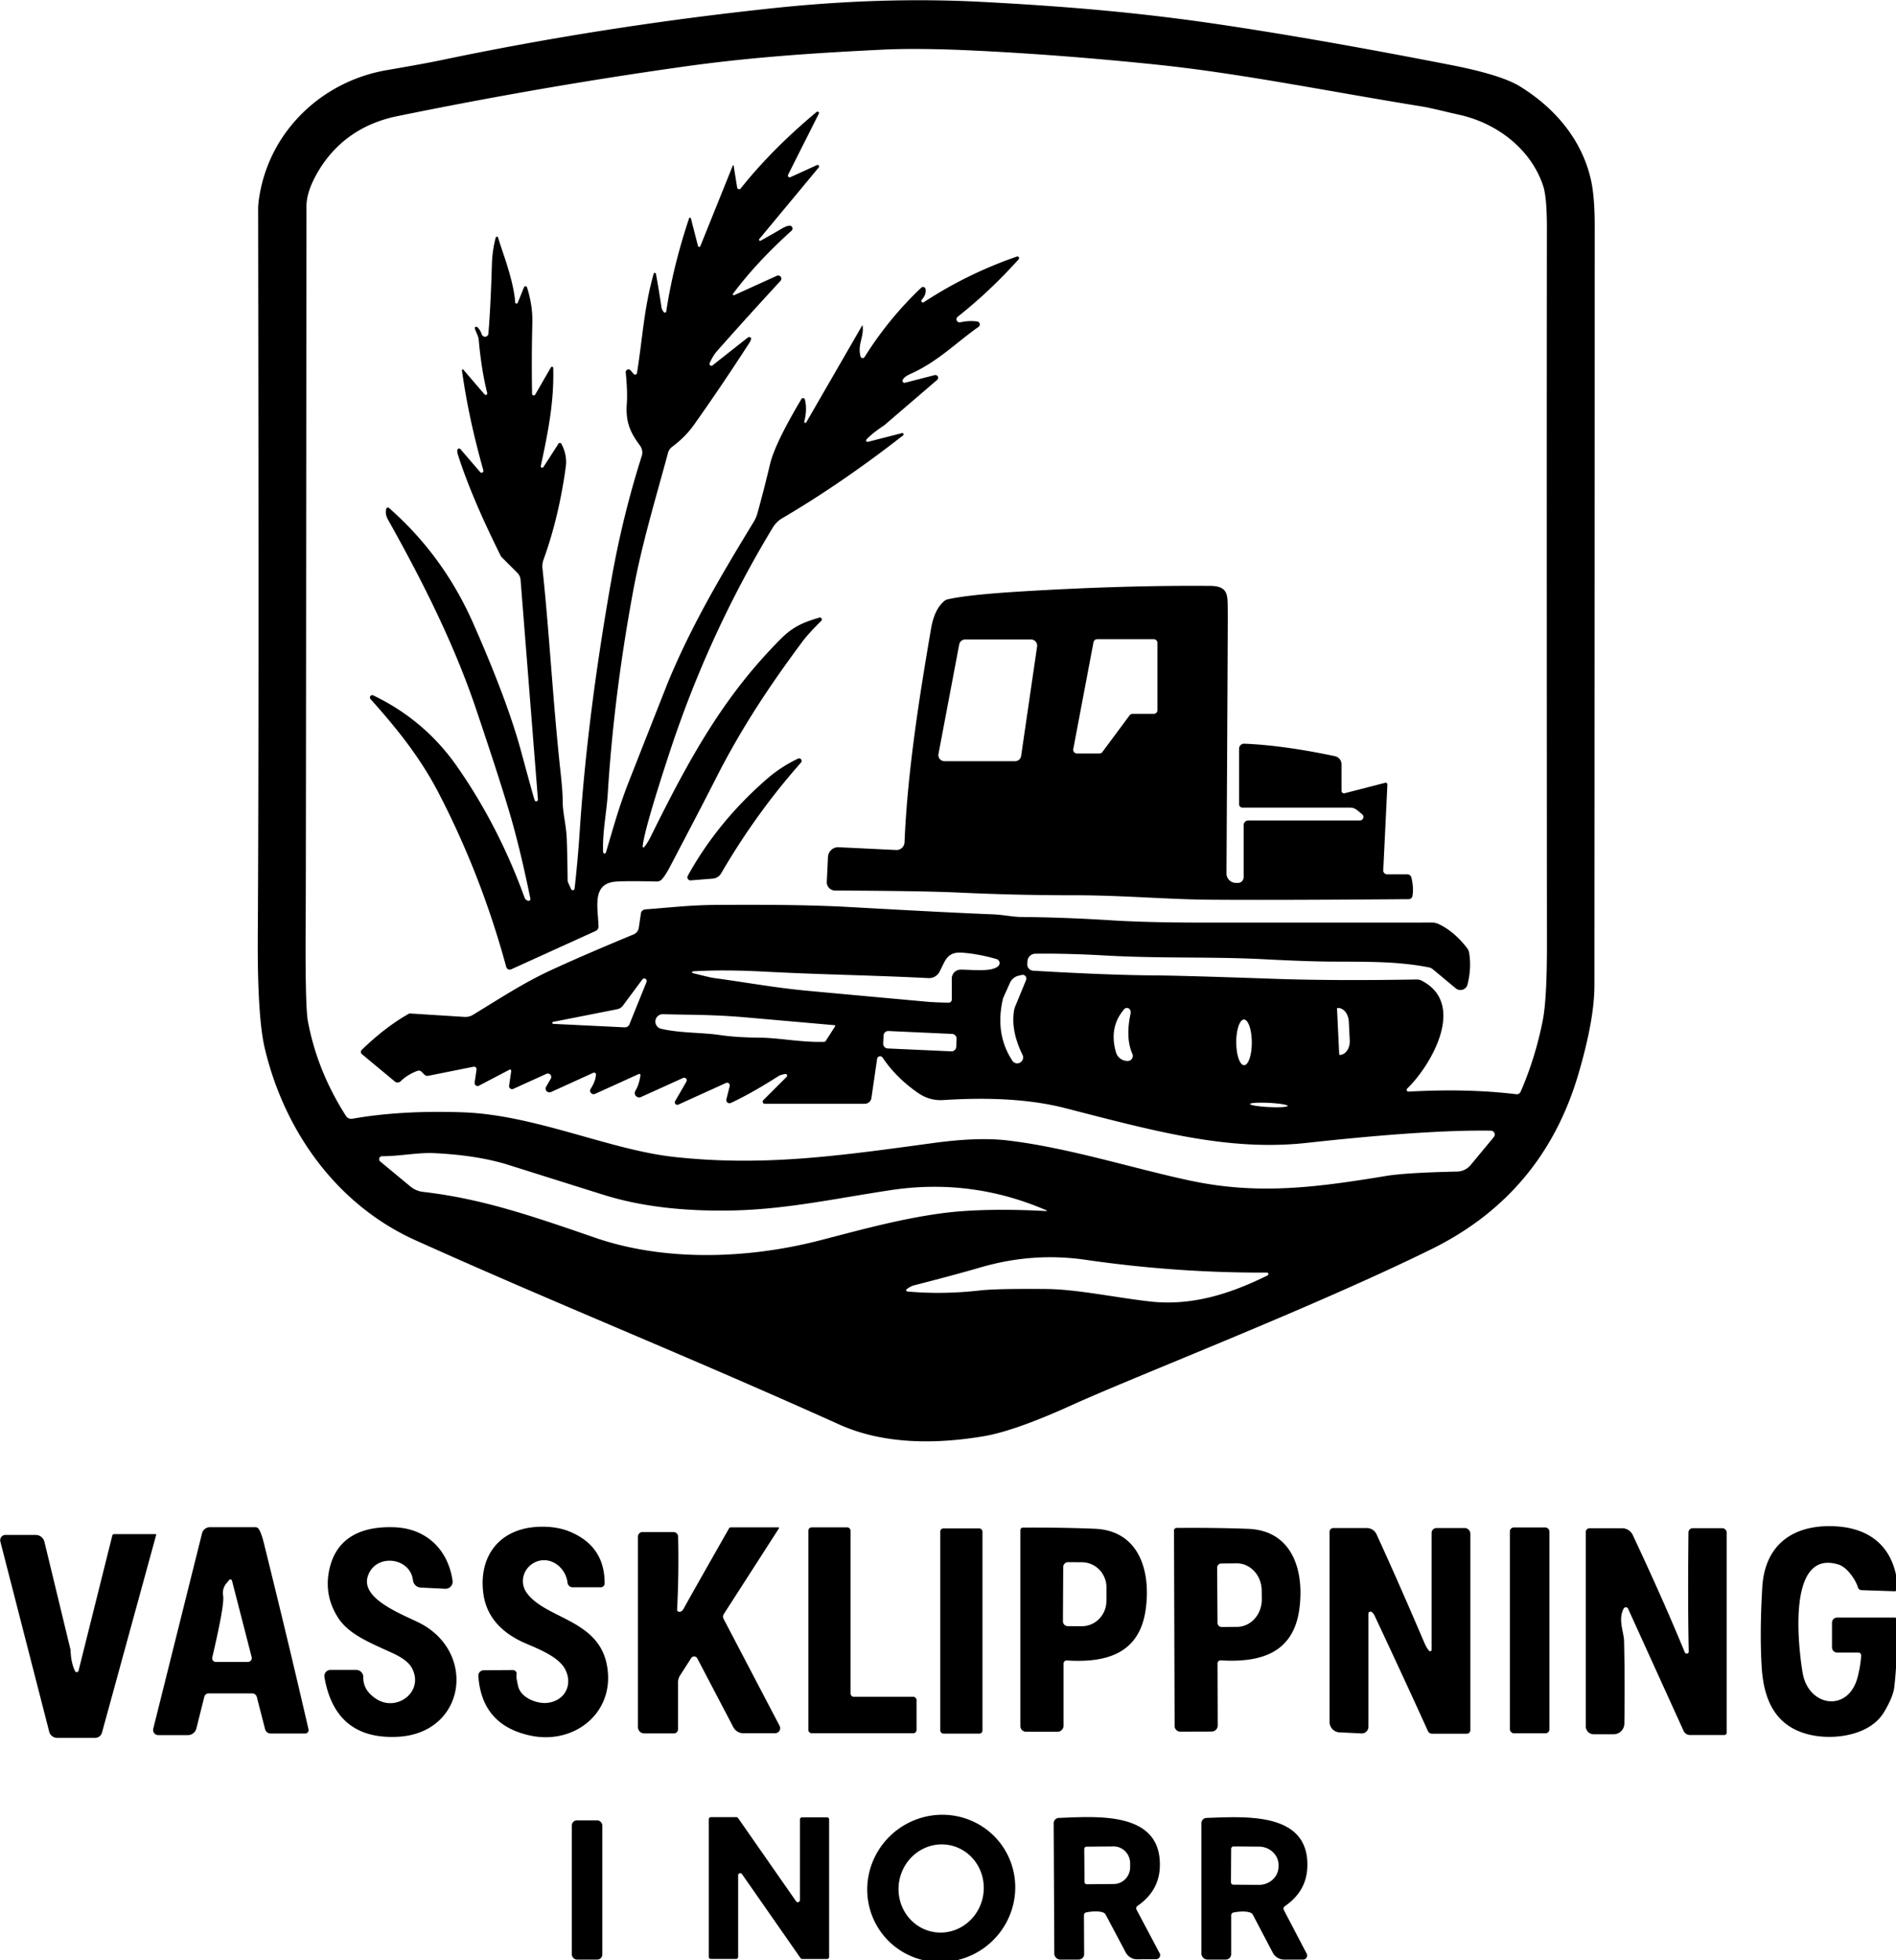
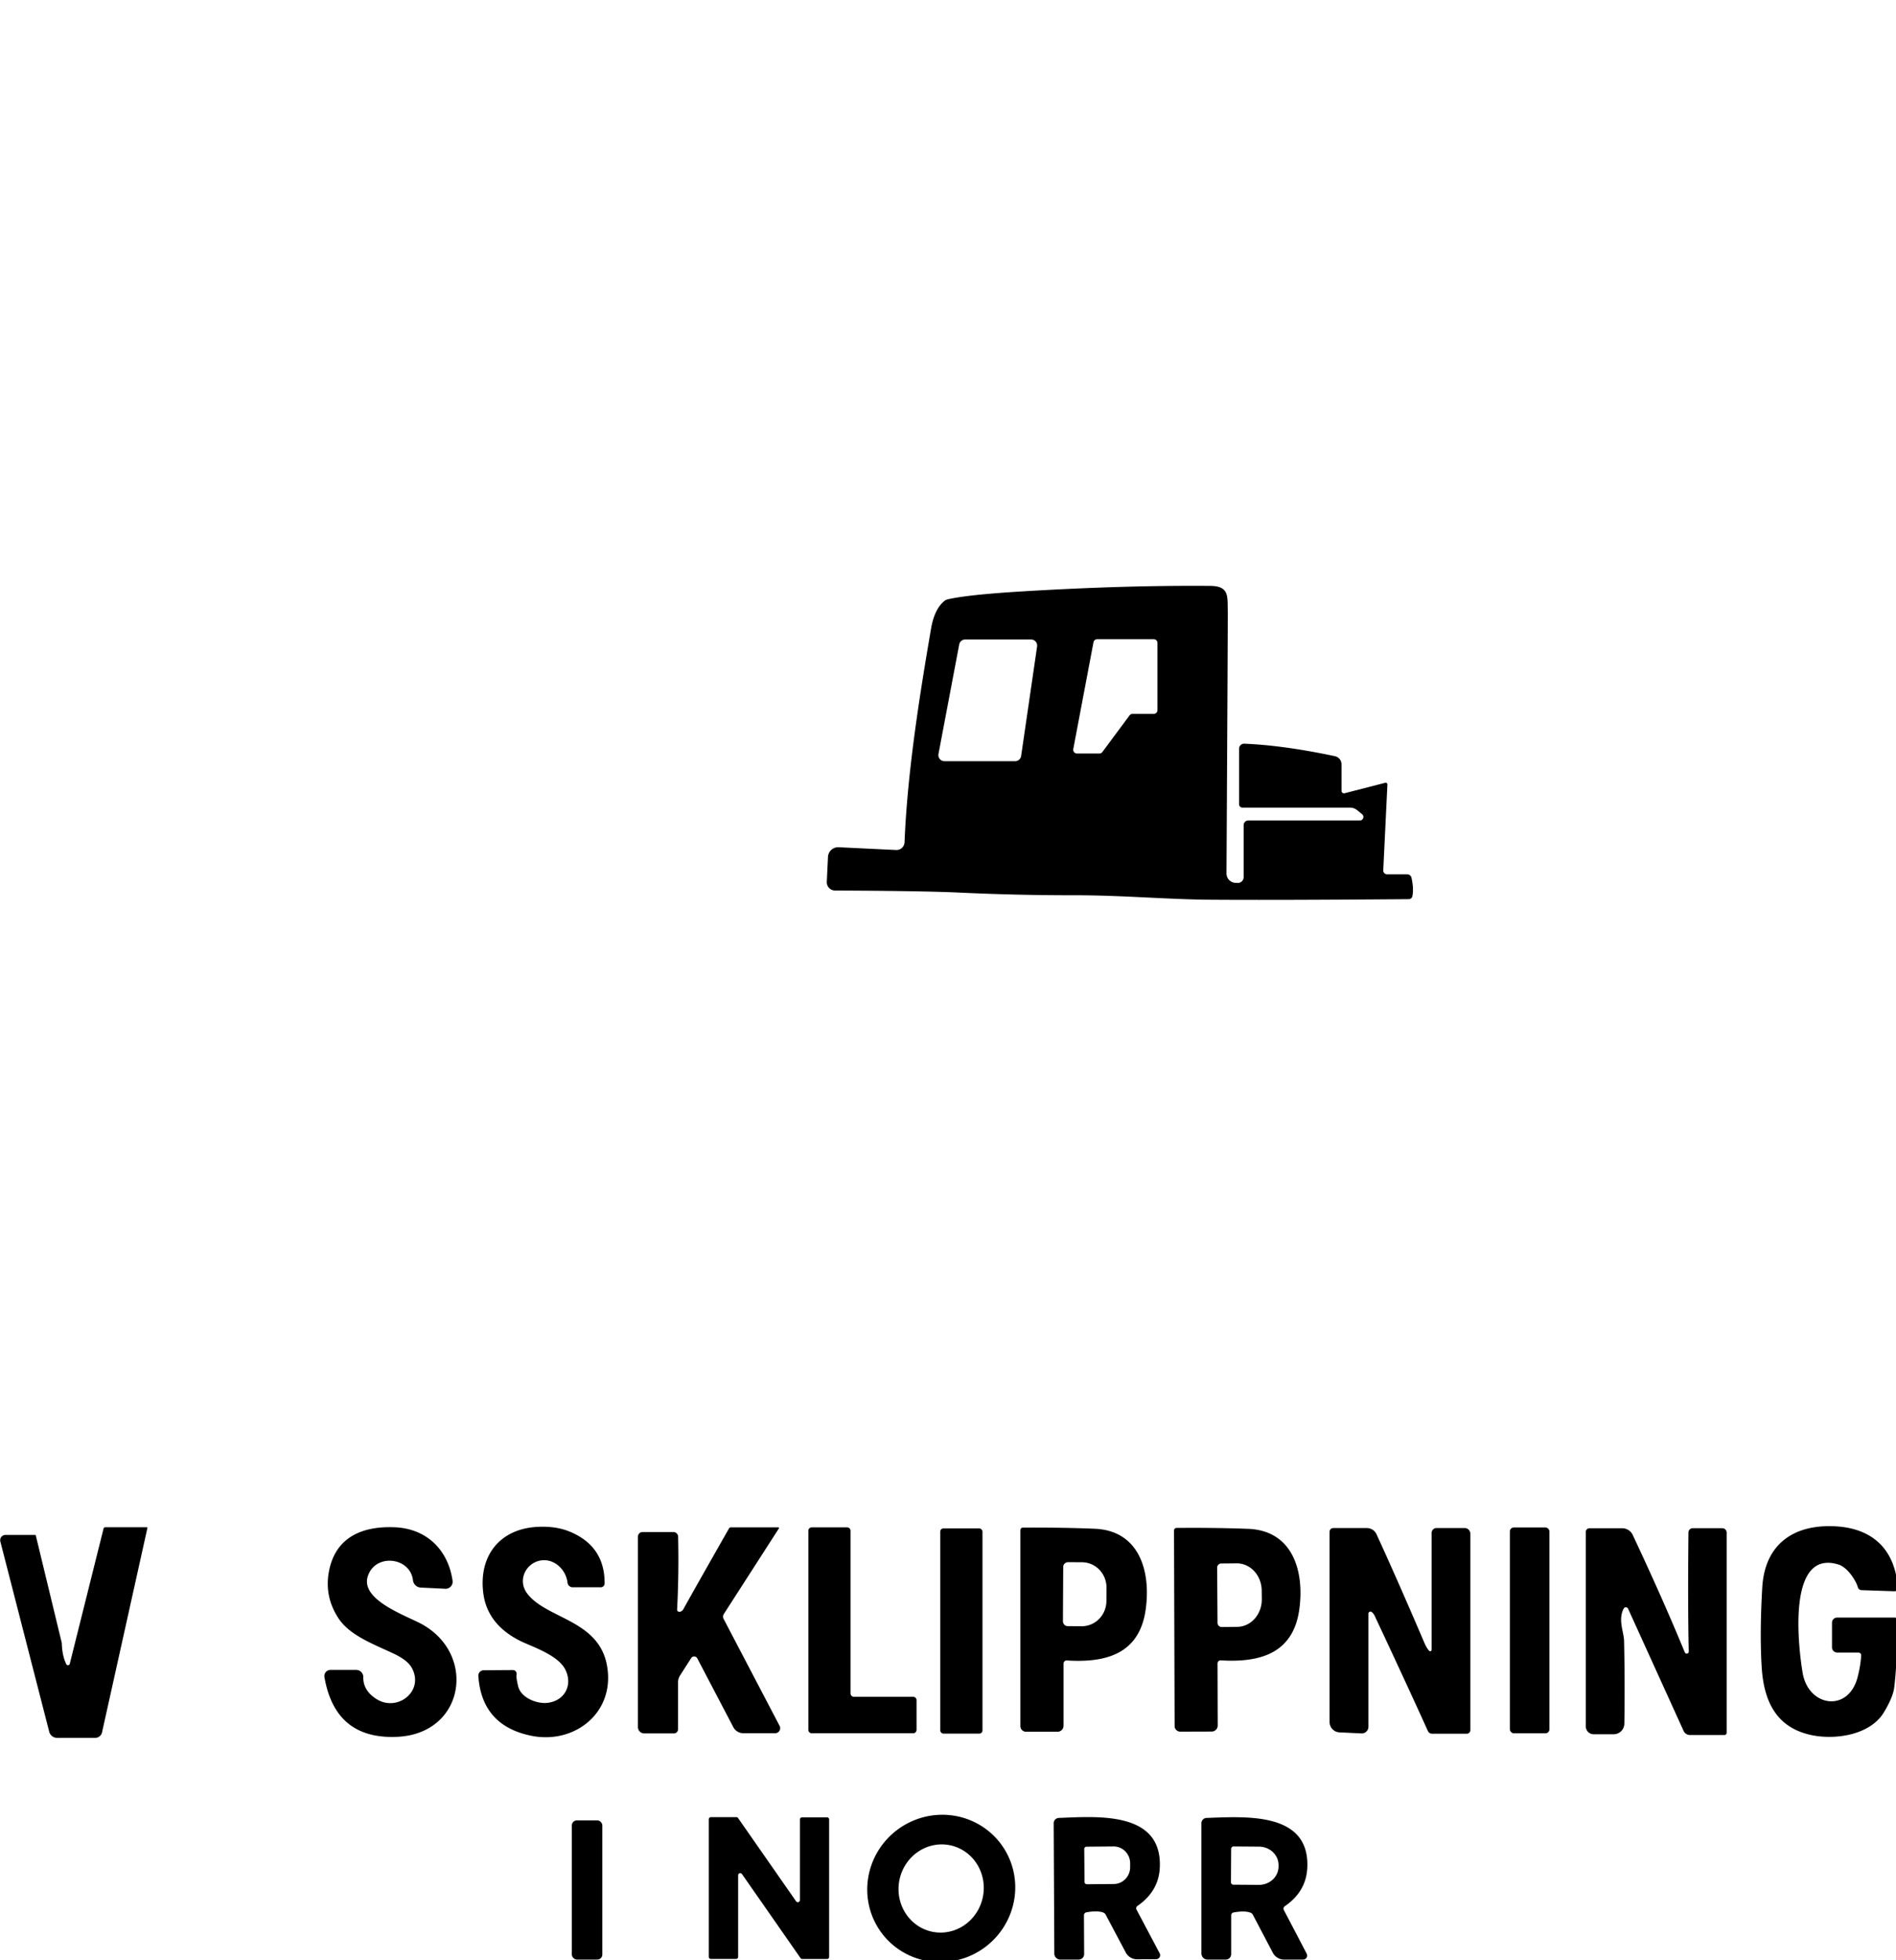
<svg xmlns="http://www.w3.org/2000/svg" xmlns:ns1="http://www.inkscape.org/namespaces/inkscape" xmlns:ns2="http://sodipodi.sourceforge.net/DTD/sodipodi-0.dtd" width="46.538mm" height="48.106mm" viewBox="0 0 46.538 48.106" version="1.1" id="svg1" xml:space="preserve" ns1:export-filename="vassklippning.svg" ns1:export-xdpi="96" ns1:export-ydpi="96">
  <ns2:namedview id="namedview1" pagecolor="#ffffff" bordercolor="#000000" borderopacity="0.25" ns1:showpageshadow="2" ns1:pageopacity="0.0" ns1:pagecheckerboard="0" ns1:deskcolor="#d1d1d1" ns1:document-units="mm" />
  <defs id="defs1" />
  <g ns1:label="Lager 1" ns1:groupmode="layer" id="layer1" transform="translate(375.156,-151.94)">
    <g id="g1" transform="matrix(0.117,0,0,0.117,-380.43,144.503)" style="fill:#000000">
-       <path fill="#e9e9e9" d="M 99.47,104.85 C 101.66,91 112.66,80.6 126.25,78.27 q 7.87,-1.35 11.2,-2.05 33.96,-7.13 69.8,-10.94 22.9,-2.43 44,-1.31 c 16.27,0.86 31.67,2.07 49.07,4.63 q 20.86,3.07 49.2,8.61 10.48,2.05 14.41,4.47 c 7.15,4.4 12.94,10.97 14.89,19.53 q 0.81,3.53 0.81,9.68 -0.01,66.81 -0.06,159.36 0,7.19 -3.38,18.67 -7.42,25.16 -30.86,36.69 c -25,12.3 -61.93,26.57 -75.38,32.68 q -11.99,5.45 -18.58,6.55 c -10.12,1.69 -20.98,1.69 -30.22,-2.47 -32.53,-14.66 -59.07,-25.21 -88.89,-38.64 -16.46,-7.41 -27.47,-22.77 -31.63,-40.24 q -1.59,-6.7 -1.47,-24.06 0.26,-39.43 0.07,-152.06 0,-0.99 0.24,-2.52 z m 70.08,183.74 -8.88,4.04 a 0.8,0.79 2.8 0 1 -1.02,-1.12 l 0.98,-1.69 a 0.72,0.72 0 0 0 -0.92,-1.01 l -6.94,3.15 a 0.63,0.63 0 0 1 -0.89,-0.66 l 0.45,-3.09 a 0.26,0.26 0 0 0 -0.37,-0.27 l -6.4,3.35 a 0.63,0.62 80.1 0 1 -0.91,-0.64 l 0.4,-2.73 a 0.53,0.53 0 0 0 -0.63,-0.6 l -9.54,1.91 A 0.83,0.83 0 0 1 134.14,289 l -0.62,-0.62 a 0.83,0.83 0 0 0 -0.88,-0.19 q -2.09,0.78 -3.49,2.16 a 0.93,0.93 0 0 1 -1.25,0.06 l -6.9,-5.73 a 0.61,0.6 42.8 0 1 -0.04,-0.89 q 4.98,-4.82 9.88,-7.58 a 0.53,0.51 31.9 0 1 0.28,-0.06 l 11.39,0.72 a 3.12,3.07 30.6 0 0 1.81,-0.45 c 5.79,-3.52 10.61,-6.71 16.49,-9.42 q 6.53,-3.02 17.2,-7.44 a 1.81,1.79 83.1 0 0 1.08,-1.4 l 0.44,-2.98 a 1.01,1 1.4 0 1 0.91,-0.86 c 7,-0.55 9.85,-0.93 15.72,-0.95 6.79,-0.02 17.59,-0.09 27.44,0.47 q 20.39,1.15 29.89,1.52 c 1.9,0.08 4.18,0.53 5.69,0.55 q 9.16,0.07 19.06,0.7 7.33,0.47 19.04,0.48 40.15,0.01 48.24,-0.01 a 2.99,2.94 56.7 0 1 1.3,0.28 q 3.26,1.5 6.01,5.04 a 2.3,2.21 22.4 0 1 0.46,1.05 q 0.52,3.11 -0.34,6.61 a 1.53,1.53 0 0 1 -2.46,0.82 l -4.84,-4.02 a 1.83,1.79 -19 0 0 -0.8,-0.38 c -6.43,-1.24 -12.05,-1.18 -20.14,-1.21 q -5.04,-0.01 -14.27,-0.49 c -11.59,-0.6 -21.66,-0.12 -33.63,-0.8 q -7.92,-0.45 -14.52,-0.37 a 1.69,1.68 0.9 0 0 -1.67,1.61 l -0.03,0.58 a 1.32,1.31 -87.1 0 0 1.24,1.38 q 15.84,0.92 25.23,0.98 6.03,0.04 25.36,0.72 12.53,0.44 29.85,0.14 a 2.26,2.18 -31 0 1 1.05,0.24 c 9.49,4.87 2.02,17.75 -3.03,22.65 a 0.37,0.37 0 0 0 0.28,0.63 q 12.46,-0.69 22.6,0.55 a 0.88,0.87 15.3 0 0 0.91,-0.51 q 3.08,-7.04 4.66,-15.02 0.87,-4.45 0.87,-15.67 -0.07,-104.38 -0.01,-150.36 0.01,-6.6 -0.79,-8.99 c -2.58,-7.76 -9.73,-13.18 -17.68,-14.92 -2.75,-0.6 -5.68,-1.39 -7.87,-1.74 -20.28,-3.29 -38.02,-6.94 -55.65,-8.77 Q 267.4,75.02 249,74.15 237.53,73.61 230,73.99 c -14.2,0.7 -27.38,1.57 -41.28,3.52 q -29.73,4.17 -60.3,10.42 c -7.41,1.52 -13.03,5.5 -16.67,11.72 q -2.39,4.07 -2.39,7.29 -0.09,141.33 -0.15,149.26 -0.14,18.34 0.46,21.57 1.96,10.47 8,19.89 a 1.31,1.3 -21.5 0 0 1.32,0.57 q 10.19,-1.8 23.15,-1.35 c 15.14,0.52 30.7,7.85 44.27,9.35 18.66,2.06 34.52,-0.19 54.26,-2.88 5.53,-0.76 11.06,-1.13 15.83,-0.56 12.64,1.5 25.69,5.7 37.93,8.35 14.27,3.09 26.23,1.6 41.5,-0.92 q 4.07,-0.67 14.81,-0.91 a 3.82,3.81 -70.6 0 0 2.87,-1.38 l 4.86,-5.86 a 0.82,0.82 0 0 0 -0.62,-1.34 q -13.41,-0.21 -38.58,2.56 c -16.49,1.81 -31.76,-2.41 -50.74,-7.29 q -10.38,-2.67 -25.53,-1.69 -2.87,0.19 -5.27,-1.46 -4.62,-3.16 -7.5,-7.46 a 0.63,0.63 0 0 0 -1.14,0.26 l -1.2,8.24 a 1.41,1.41 0 0 1 -1.39,1.2 h -20.98 a 0.44,0.44 0 0 1 -0.32,-0.75 l 4.9,-4.89 a 0.36,0.36 0 0 0 -0.32,-0.61 q -0.99,0.19 -1.43,0.47 -5.51,3.53 -9.95,5.61 a 0.67,0.67 0 0 1 -0.93,-0.77 l 0.69,-2.78 a 0.56,0.56 0 0 0 -0.77,-0.65 l -10.02,4.55 a 0.52,0.52 0 0 1 -0.66,-0.73 l 2.37,-4.1 a 0.55,0.54 -87.2 0 0 -0.69,-0.77 l -8.85,4.01 a 0.92,0.92 0 0 1 -1.16,-1.32 q 0.75,-1.23 1.06,-3.24 a 0.26,0.25 -7.7 0 0 -0.36,-0.27 l -9.18,4.17 a 0.73,0.73 0 0 1 -0.91,-1.06 q 1.02,-1.59 1.12,-2.98 a 0.4,0.4 0 0 0 -0.56,-0.39 z m 20.9,-20.9 q 3.59,0.91 4.32,1.01 c 6.74,0.91 12.6,2.01 19.42,2.66 q 6.18,0.58 25.31,2.32 1.74,0.16 4.59,0.2 a 0.65,0.65 0 0 0 0.66,-0.65 v -4.41 a 1.87,1.87 0 0 1 1.89,-1.87 c 2.67,0.03 6.46,0.51 7.84,-0.72 a 0.87,0.87 0 0 0 -0.33,-1.49 q -3.68,-1.07 -7.14,-1.34 c -3.32,-0.26 -3.6,1.69 -4.84,4.02 a 2.48,2.47 -74.5 0 1 -2.31,1.31 c -13.15,-0.66 -21.14,-0.67 -34.59,-1.37 q -8.53,-0.44 -14.78,-0.05 a 0.191,0.191 0 0 0 -0.04,0.38 z m 68.3,0.54 a 2.63,2.63 0 0 0 -1.79,1.48 l -1.41,3.15 a 1.04,0.75 -35.8 0 0 -0.06,0.18 q -1.74,7.38 1.97,13.02 a 1.22,1.21 58.9 0 0 1.6,0.4 l 0.03,-0.02 a 1.22,1.21 -27.5 0 0 0.51,-1.59 q -2.53,-5.17 -1.76,-9.46 a 3.48,3.02 -32.8 0 1 0.19,-0.65 l 2.31,-5.61 a 0.79,0.78 -86.1 0 0 -0.92,-1.06 z m -97.62,9.68 a 0.211,0.211 0 0 0 0.03,0.42 l 14.97,0.73 a 1.03,1.03 0 0 0 1,-0.65 l 3.59,-8.89 a 0.52,0.51 74.3 0 0 -0.89,-0.5 l -4.08,5.49 a 1.94,1.92 12.7 0 1 -1.2,0.75 z m 164.44,-2.76 0.46,9.55 a 0.15,0.15 0 0 0 0.16,0.14 h 0.01 a 2.94,2.18 87.2 0 0 2.04,-3.04 l -0.2,-3.97 A 2.94,2.18 87.2 0 0 325.72,275 h -0.01 a 0.15,0.15 0 0 0 -0.14,0.15 z m -43.46,0.16 a 0.76,0.76 0 0 0 -1.2,-0.05 q -3.25,3.79 -1.7,9.07 a 2.47,2.47 0 0 0 2.13,1.76 l 0.23,0.02 a 1.06,1.06 0 0 0 1.07,-1.48 q -1.46,-3.31 -0.41,-8.31 0.14,-0.66 -0.12,-1.01 z m -63.81,6.61 1.98,-3.08 a 0.15,0.15 0 0 0 -0.11,-0.23 Q 212.58,277.94 201.9,277 c -7.07,-0.63 -11.32,-0.53 -17.74,-0.7 a 1.55,1.55 0 0 0 -0.39,3.06 c 3.99,0.93 8.65,0.76 12.31,1.31 q 3.42,0.51 8.31,0.55 c 4.24,0.04 8.84,1.03 13.59,0.88 a 0.41,0.39 14.3 0 0 0.32,-0.18 z m 87.743,-4.5 a 4.79,1.63 -90.2 0 0 -1.613,4.796 4.79,1.63 -90.2 0 0 1.647,4.784 4.79,1.63 -90.2 0 0 1.613,-4.796 4.79,1.63 -90.2 0 0 -1.647,-4.784 z m -60.283,4.059 a 1,1 0 0 0 -0.954,-1.044 l -13.326,-0.605 a 1,1 0 0 0 -1.044,0.954 l -0.075,1.658 a 1,1 0 0 0 0.954,1.044 l 13.326,0.605 a 1,1 0 0 0 1.044,-0.954 z m 61.565,13.661 a 3.95,0.44 -177.1 0 0 3.923,0.639 3.95,0.44 -177.1 0 0 3.967,-0.24 3.95,0.44 -177.1 0 0 -3.923,-0.639 3.95,0.44 -177.1 0 0 -3.967,0.24 z M 264.65,317.46 q -15.79,-6.85 -32.89,-4.23 c -12.15,1.85 -22.28,4.12 -34,4.26 q -14.68,0.18 -25.57,-3.15 -2.06,-0.63 -20.36,-6.4 -6.46,-2.04 -15.54,-2.49 c -3.58,-0.18 -7.4,0.65 -11.05,0.64 a 0.62,0.62 0 0 0 -0.4,1.1 l 6.31,5.23 a 5.13,5.08 -21.4 0 0 2.67,1.15 c 12.5,1.44 23.07,5.13 36.18,9.64 14.23,4.9 31.46,4.53 46.86,0.59 8.38,-2.14 20.01,-5.49 30.32,-6.2 q 7.76,-0.53 17.44,0 a 0.072,0.072 0 0 0 0.03,-0.14 z m 46.22,13.04 q -18.96,0.09 -38.11,-2.69 -11.07,-1.6 -22.04,1.62 -4.63,1.36 -14.01,3.78 -0.53,0.14 -1.42,0.76 a 0.27,0.27 0 0 0 0.13,0.49 q 7.35,0.68 15.31,-0.22 3.5,-0.39 13.79,-0.3 c 6.51,0.06 14.18,1.74 21.72,2.61 8.82,1.01 16.89,-1.57 24.76,-5.46 a 0.31,0.31 0 0 0 -0.13,-0.59 z" id="path1" style="fill:#000000" />
-       <path fill="#e9e9e9" d="m 190.02,109.37 1.49,5.8 a 0.26,0.26 0 0 0 0.49,0.03 l 6.81,-16.9 a 0.091,0.091 0 0 1 0.18,0.02 l 0.73,4.57 a 0.42,0.42 0 0 0 0.75,0.2 q 6.52,-8.19 15.91,-16.04 a 0.31,0.3 -6.6 0 1 0.47,0.37 l -6.44,12.8 a 0.37,0.37 0 0 0 0.48,0.51 l 5.56,-2.53 a 0.32,0.32 0 0 1 0.38,0.5 l -12.46,15 a 0.23,0.23 0 0 0 0.29,0.35 q 3.26,-1.83 3.88,-2.21 1.57,-0.97 2.22,-0.94 a 0.61,0.6 -64.5 0 1 0.37,1.06 q -7.4,6.67 -12.27,13.22 a 0.2,0.2 0 0 0 0.24,0.3 l 8.96,-4.07 a 0.67,0.67 0 0 1 0.77,1.06 q -6.38,6.89 -13.23,14.62 -0.99,1.12 -1.65,2.66 a 0.39,0.39 0 0 0 0.6,0.46 l 7.41,-5.84 a 0.43,0.38 -64.1 0 1 0.22,-0.09 q 0.91,-0.05 0.08,1.24 -5.71,8.85 -11.6,17.16 -1.81,2.55 -4.59,4.62 a 2.3,2.29 79.5 0 0 -0.84,1.23 c -2.74,10.1 -5.51,19.21 -7.32,28.98 q -4.05,21.88 -5.33,42.52 c -0.24,3.98 -1.16,8.18 -0.97,12.3 a 0.3,0.3 0 0 0 0.58,0.07 c 1.54,-5.19 2.73,-9.59 4.83,-14.94 q 8.1,-20.58 8.32,-21.1 c 4.87,-11.65 10.71,-21.6 17.85,-33.32 a 7.39,7.26 -22.3 0 0 0.81,-1.89 q 1.4,-5.08 2.63,-10.25 1.02,-4.31 6.58,-13.64 a 0.4,0.39 -36.8 0 1 0.72,0.1 q 0.53,2.11 -0.13,4.63 a 0.23,0.23 0 0 0 0.42,0.17 l 11.71,-20.28 a 0.07,0.06 58.1 0 1 0.12,0.03 c 0.29,2.45 -1.11,3.86 -0.44,6.43 a 0.46,0.46 0 0 0 0.84,0.12 q 5.06,-8.08 11.9,-14.55 a 0.54,0.53 -26.8 0 1 0.9,0.29 q 0.2,1.13 -0.81,2.25 a 0.34,0.34 0 0 0 0.44,0.51 q 9.11,-5.98 19.53,-9.58 a 0.35,0.35 0 0 1 0.38,0.56 Q 252.81,124.61 246,130 a 0.66,0.66 0 0 0 0.55,1.17 q 1.82,-0.41 3.54,-0.17 a 0.63,0.62 -58.6 0 1 0.27,1.13 c -4.61,3.24 -8.58,7.32 -14.16,9.81 q -1.52,0.67 -1.76,1.36 a 0.42,0.42 0 0 0 0.5,0.55 l 6.21,-1.6 a 0.58,0.58 0 0 1 0.52,1.01 l -11.09,9.52 a 0.14,0.11 7 0 1 -0.05,0.03 q -2.5,1.66 -3.66,2.93 a 0.3,0.3 0 0 0 0.3,0.5 l 7.14,-1.83 a 0.27,0.27 0 0 1 0.24,0.47 q -12.95,10.1 -25.36,17.38 a 5.75,5.62 -88.9 0 0 -1.98,1.95 q -13.52,22.35 -21.7,47.3 -5.31,16.17 -5.61,19.63 a 0.17,0.17 0 0 0 0.3,0.12 q 0.67,-0.76 1.37,-2.17 c 7.96,-16.08 15.17,-29.39 27.39,-41.59 2.62,-2.62 4.85,-3.44 8,-4.39 a 0.41,0.41 0 0 1 0.4,0.69 q -2.68,2.65 -3.95,4.35 c -6.78,9.12 -12.78,18.06 -18.32,29.03 q -2.83,5.58 -9.55,18.36 -0.86,1.63 -1.59,2.45 a 1.43,1.41 20.8 0 1 -1.09,0.48 q -6.29,-0.15 -8.58,0.02 c -5.1,0.38 -3.76,5.36 -3.64,9.41 a 1.01,0.99 -13.6 0 1 -0.58,0.93 l -17.73,8.05 a 0.76,0.76 0 0 1 -1.05,-0.5 q -5.23,-19.22 -14.18,-36.47 c -3.94,-7.6 -8.89,-13.67 -14.29,-19.71 a 0.49,0.49 0 0 1 0.58,-0.77 q 10.78,5.19 17.55,14.88 8.73,12.5 14.18,27.52 a 1.05,1.05 0 0 0 0.76,0.68 h 0.02 a 0.37,0.37 0 0 0 0.45,-0.43 q -1.88,-9.17 -3.77,-15.94 -2.01,-7.17 -7.57,-23.67 c -4.71,-13.99 -11.37,-27.11 -18.55,-39.94 q -0.66,-1.17 -0.34,-2.25 a 0.35,0.34 -61.6 0 1 0.56,-0.17 q 11.38,9.99 17.63,24.11 7.19,16.26 10.06,26.85 2.81,10.35 2.91,10.45 a 0.37,0.37 0 0 0 0.65,-0.28 l -3.64,-46.04 a 2.38,2.34 -70.2 0 0 -0.68,-1.48 l -3.26,-3.26 a 1.1,1.1 0 0 1 -0.25,-0.35 q -6.19,-12.42 -8.98,-21.24 -0.13,-0.41 -0.1,-0.86 a 0.38,0.37 -64 0 1 0.66,-0.23 l 4.13,4.81 a 0.39,0.39 0 0 0 0.67,-0.36 q -3.13,-11.08 -4.49,-20.98 a 0.17,0.17 0 0 1 0.3,-0.13 l 4.45,5.18 a 0.32,0.32 0 0 0 0.55,-0.28 q -1.23,-4.9 -1.79,-11.25 c -0.07,-0.83 -0.8,-1.91 -0.8,-2.41 a 0.28,0.28 0 0 1 0.45,-0.21 q 0.63,0.49 1,1.56 a 0.72,0.71 38 0 0 1.39,-0.17 q 0.49,-6.07 0.73,-14.5 0.09,-2.96 0.8,-5.63 a 0.27,0.27 0 0 1 0.52,0.01 c 0.52,2.08 3.23,8.66 3.57,13.58 a 0.28,0.27 -36.2 0 0 0.53,0.08 l 1.32,-3.27 a 0.34,0.33 47.5 0 1 0.63,0.03 q 1.21,3.85 1.12,7.43 -0.19,7.12 -0.06,14.89 a 0.35,0.35 0 0 0 0.66,0.17 l 3.29,-5.7 a 0.26,0.26 0 0 1 0.49,0.12 c 0.18,6.92 -0.97,12.95 -2.61,20.58 a 0.3,0.3 0 0 0 0.54,0.22 l 3.17,-4.92 a 0.36,0.35 47.2 0 1 0.61,0.03 q 1.26,2.4 0.92,4.83 -1.45,10.59 -4.66,19.44 a 4.14,4.09 -38.4 0 0 -0.23,1.89 c 1.41,12.95 2.2,28.14 3.79,42.66 q 0.46,4.2 0.45,6.06 c -0.01,2.57 0.75,5.02 0.86,8.05 q 0.12,3.19 0.18,8.57 a 1.43,1.38 -58 0 0 0.12,0.57 l 0.61,1.34 a 0.39,0.38 -54.1 0 0 0.73,-0.12 q 0.68,-6.03 1.07,-11.96 c 1.17,-17.68 3.56,-35.29 6.63,-52.72 q 2.36,-13.39 6.39,-26.06 a 2.42,2.39 36 0 0 -0.36,-2.17 c -2.03,-2.73 -3.07,-4.9 -2.77,-8.9 q 0.17,-2.29 -0.23,-6.46 a 0.58,0.57 21.8 0 1 1.01,-0.43 l 0.65,0.75 a 0.4,0.4 0 0 0 0.7,-0.19 c 1.18,-7.33 1.47,-13.73 3.51,-20.85 a 0.24,0.24 0 0 1 0.46,0.02 q 0.46,2.41 1.19,7.15 0.07,0.42 0.47,0.9 a 0.29,0.29 0 0 0 0.51,-0.14 q 1.38,-9.32 4.79,-19.53 a 0.2,0.2 0 0 1 0.38,0.01 z" id="path2" style="fill:#000000" />
      <path fill="#e9e9e9" d="m 220.27,250.36 a 1.75,1.74 1.6 0 1 -1.74,-1.83 l 0.25,-5.22 a 2.14,2.14 0 0 1 2.25,-2.03 l 12.04,0.58 a 1.7,1.69 -87.5 0 0 1.77,-1.63 c 0.61,-15.1 3.31,-31.65 5.56,-44.79 q 0.69,-4.06 2.77,-5.8 a 1.7,1.69 18.6 0 1 0.73,-0.36 q 4.21,-0.98 15.85,-1.68 21.43,-1.29 39.26,-1.14 c 4.02,0.03 3.55,2.29 3.64,5.29 q 0.03,1.05 -0.27,55.01 a 1.98,1.97 -88.5 0 0 1.88,1.99 l 0.44,0.02 a 1.22,1.21 1.4 0 0 1.28,-1.21 v -10.91 a 0.99,0.98 90 0 1 0.98,-0.99 h 23.41 a 0.74,0.73 64.9 0 0 0.47,-1.3 l -1.02,-0.84 a 2.38,2.34 64.5 0 0 -1.51,-0.55 h -22.57 a 0.72,0.72 0 0 1 -0.72,-0.72 v -11.63 a 1.06,1.06 0 0 1 1.11,-1.06 q 8.3,0.35 19,2.62 a 1.74,1.74 0 0 1 1.38,1.7 v 5.55 a 0.53,0.53 0 0 0 0.66,0.52 l 8.51,-2.19 a 0.37,0.37 0 0 1 0.46,0.38 l -0.87,17.98 a 0.8,0.8 0 0 0 0.8,0.84 h 4.22 a 0.93,0.91 -6.2 0 1 0.9,0.71 q 0.51,2.3 0.19,3.88 a 0.78,0.77 5.4 0 1 -0.76,0.62 q -27.68,0.22 -41.37,0.12 c -9.48,-0.06 -18.58,-0.95 -29.02,-0.94 q -11.71,0.01 -23.98,-0.56 -7.25,-0.35 -25.98,-0.43 z m 61.77,-36.73 a 0.79,0.79 0 0 1 0.64,-0.32 h 4.43 a 0.79,0.79 0 0 0 0.79,-0.79 v -14.09 a 0.79,0.79 0 0 0 -0.79,-0.79 h -11.86 a 0.79,0.79 0 0 0 -0.77,0.64 l -4.24,22.4 a 0.79,0.79 0 0 0 0.77,0.94 h 4.7 a 0.79,0.79 0 0 0 0.64,-0.32 z M 247.57,197.7 a 1.28,1.28 0 0 0 -1.26,1.04 l -4.35,22.97 a 1.28,1.28 0 0 0 1.26,1.52 h 14.81 a 1.28,1.28 0 0 0 1.27,-1.1 l 3.35,-22.97 a 1.28,1.28 0 0 0 -1.27,-1.46 z" id="path3" style="fill:#000000" />
-       <path fill="#e9e9e9" d="m 189.98,248.23 a 0.65,0.64 12.1 0 1 -0.62,-0.95 q 6.24,-11.3 16.6,-20.32 2.92,-2.54 6.54,-4.27 a 0.53,0.53 0 0 1 0.62,0.83 q -9.39,10.59 -16.77,23.26 a 2.21,2.2 12.8 0 1 -1.73,1.08 z" id="path4" style="fill:#000000" />
      <path fill="#e9e9e9" d="m 442.49,397.34 -6.89,-0.23 a 0.82,0.82 0 0 1 -0.76,-0.6 c -0.38,-1.36 -2.14,-4.17 -4.06,-4.77 -10.97,-3.39 -8.39,17.67 -7.52,22.76 1.22,7.1 9.6,8.35 11.53,0.84 q 0.62,-2.41 0.74,-4.52 a 0.58,0.58 0 0 0 -0.58,-0.62 h -4.45 a 1.09,1.09 0 0 1 -1.09,-1.09 v -5.17 a 1.08,1.08 0 0 1 1.08,-1.08 h 12.08 a 0.53,0.52 0 0 1 0.53,0.52 q 0.06,8.11 -0.62,14.05 -0.24,2.1 -2.19,5.32 c -2.94,4.85 -10.45,5.86 -15.48,4.7 -7.26,-1.67 -9.72,-7.26 -10.15,-14.21 q -0.44,-7.11 0.12,-16.69 c 0.54,-9.2 6.7,-13.28 15.32,-12.83 7.7,0.4 12.53,4.71 13.12,12.87 a 0.71,0.7 89.3 0 1 -0.73,0.75 z" id="path5" style="fill:#000000" />
-       <path fill="#e9e9e9" d="m 109.8,426.31 a 0.71,0.71 0 0 1 -0.69,0.87 h -7.26 a 1.2,1.2 0 0 1 -1.16,-0.9 l -1.73,-6.75 a 1,1 0 0 0 -0.97,-0.76 h -9.16 a 0.93,0.92 -82.7 0 0 -0.89,0.7 l -1.66,6.64 a 1.86,1.85 -83 0 1 -1.8,1.41 h -6.19 a 1.09,1.09 0 0 1 -1.06,-1.36 L 87.46,385.2 a 1.72,1.72 0 0 1 1.67,-1.3 h 9.5 a 0.89,0.89 0 0 1 0.76,0.43 q 0.54,0.87 1.06,2.98 5.15,20.75 9.35,39 z M 97.87,411.15 93.75,395.13 A 0.36,0.36 0 0 0 93.12,395 l -0.4,0.52 a 3.14,3.12 61.9 0 0 -0.83,2.76 q 0.31,1.91 -2.28,12.93 a 0.78,0.78 0 0 0 0.76,0.96 h 6.71 a 0.82,0.82 0 0 0 0.79,-1.02 z" id="path6" style="fill:#000000" />
      <path fill="#e9e9e9" d="m 153.44,414.84 q -0.12,0.46 0.33,2.4 c 0.58,2.52 4.09,3.8 6.25,3.5 3.6,-0.48 5.25,-3.8 3.66,-6.96 -1.61,-3.18 -7.25,-4.88 -9.6,-6.09 q -6.81,-3.47 -7.62,-10 c -0.96,-7.75 3.42,-13.41 11.3,-13.85 q 3.92,-0.22 6.88,1.01 7.33,3.06 7.28,10.86 a 0.81,0.81 0 0 1 -0.81,0.8 h -5.89 a 1.09,1.08 -3.3 0 1 -1.08,-0.96 c -0.35,-3 -3.21,-5.44 -6.2,-4.53 -2.85,0.88 -4.19,4.27 -2.26,6.8 4.05,5.32 14.87,5.49 16.7,14.92 1.93,9.95 -6.69,16.79 -15.87,14.91 q -10.36,-2.12 -11.08,-12.52 a 1.14,1.13 87.6 0 1 1.12,-1.22 l 6.13,-0.04 a 0.78,0.78 0 0 1 0.76,0.97 z" id="path7" style="fill:#000000" />
      <path fill="#e9e9e9" d="m 208.48,384.16 -11.56,17.97 a 0.99,0.99 0 0 0 -0.05,0.99 l 11.76,22.46 a 1.05,1.05 0 0 1 -0.93,1.54 h -6.68 a 2.37,2.36 -13.6 0 1 -2.1,-1.27 l -7.56,-14.43 a 0.74,0.74 0 0 0 -1.28,-0.06 l -2.32,3.62 a 2.74,2.74 0 0 0 -0.44,1.49 v 9.83 a 0.86,0.86 0 0 1 -0.86,0.86 h -6.23 a 1.32,1.32 0 0 1 -1.32,-1.32 v -39.95 a 0.97,0.97 0 0 1 0.97,-0.97 h 6.47 a 0.99,0.99 0 0 1 0.99,0.97 q 0.18,7.72 -0.21,15.22 -0.03,0.53 0.49,0.54 0.53,0 0.88,-0.65 1.09,-2.03 9.53,-16.86 a 0.39,0.39 0 0 1 0.34,-0.2 h 9.99 a 0.14,0.14 0 0 1 0.12,0.22 z" id="path8" style="fill:#000000" />
      <path fill="#e9e9e9" d="m 114.41,413.84 h 5.39 a 1.49,1.49 0 0 1 1.49,1.52 q -0.06,2.79 2.76,4.59 c 4.39,2.8 10.17,-1.68 7.37,-6.62 q -0.9,-1.58 -3.95,-3 c -4.55,-2.1 -9.19,-3.87 -11.47,-7.44 q -3.05,-4.77 -1.8,-10.26 c 1.58,-6.91 7.24,-8.96 13.64,-8.71 6.61,0.25 11.22,4.6 12.18,11.21 a 1.48,1.48 0 0 1 -1.53,1.69 l -5.14,-0.25 a 1.74,1.73 88 0 1 -1.64,-1.54 c -0.57,-4.85 -7.87,-5.7 -9.46,-0.87 -1.51,4.58 6.38,7.68 10.44,9.63 12.54,5.99 10.19,23.35 -4.17,24.08 q -13.11,0.66 -15.38,-12.53 a 1.29,1.28 -4.9 0 1 1.27,-1.5 z" id="path9" style="fill:#000000" />
      <path fill="#e9e9e9" d="m 215.37,383.94 h 7.43 a 0.71,0.71 0 0 1 0.71,0.71 v 34.12 a 0.71,0.71 0 0 0 0.71,0.71 h 12.43 a 0.71,0.71 0 0 1 0.71,0.71 v 6.23 a 0.71,0.71 0 0 1 -0.71,0.71 h -21.28 a 0.71,0.71 0 0 1 -0.71,-0.71 v -41.77 a 0.71,0.71 0 0 1 0.71,-0.71 z" id="path10" style="fill:#000000" />
      <rect fill="#e9e9e9" x="242.33" y="384.16" width="8.86" height="43.04" rx="0.66" id="rect10" style="fill:#000000" />
      <path fill="#e9e9e9" d="m 268.2,412.51 v 13.04 a 1.26,1.26 0 0 1 -1.26,1.26 h -6.61 a 1.19,1.18 0 0 1 -1.19,-1.18 v -41.1 a 0.54,0.54 0 0 1 0.54,-0.54 q 8.05,-0.04 15.03,0.24 c 9.54,0.38 11.86,9.19 10.7,17.08 -1.36,9.25 -8.42,11.06 -16.52,10.55 a 0.65,0.64 -88 0 0 -0.69,0.65 z m -0.07,-20.25 -0.06,11.38 a 1.02,1.02 0 0 0 1.01,1.02 l 2.92,0.02 a 5.31,5.16 -89.7 0 0 5.19,-5.29 l 0.02,-2.8 a 5.31,5.16 -89.7 0 0 -5.13,-5.33 l -2.92,-0.02 a 1.02,1.02 0 0 0 -1.03,1.02 z" id="path11" style="fill:#000000" />
      <path fill="#e9e9e9" d="m 300.5,412.49 0.04,13.02 a 1.26,1.26 0 0 1 -1.25,1.26 l -6.6,0.02 a 1.19,1.18 -0.2 0 1 -1.19,-1.17 l -0.13,-41.02 a 0.54,0.54 0 0 1 0.53,-0.54 q 8.04,-0.07 15,0.19 c 9.53,0.35 11.87,9.13 10.74,17.01 -1.33,9.23 -8.37,11.06 -16.45,10.58 a 0.65,0.64 -88.1 0 0 -0.69,0.65 z m -0.08,-20.1 0.08,11.58 a 0.87,0.87 0 0 0 0.88,0.87 l 3.25,-0.03 a 5.75,5.2 89.6 0 0 5.16,-5.78 l -0.02,-1.82 a 5.75,5.2 89.6 0 0 -5.24,-5.72 l -3.25,0.03 a 0.87,0.87 0 0 0 -0.86,0.87 z" id="path12" style="fill:#000000" />
      <path fill="#e9e9e9" d="m 344.89,409.83 a 0.3,0.3 0 0 0 0.52,-0.2 v -24.51 a 1.04,1.04 0 0 1 1.04,-1.04 h 5.89 a 1.2,1.2 0 0 1 1.2,1.2 v 41.2 a 0.74,0.73 -90 0 1 -0.73,0.74 h -7.32 a 0.94,0.93 77.7 0 1 -0.85,-0.55 q -4.46,-9.86 -11.16,-24.15 -0.27,-0.57 -0.65,-0.83 a 0.42,0.42 0 0 0 -0.67,0.34 v 23.73 a 1.4,1.39 -88.6 0 1 -1.46,1.4 l -4.62,-0.22 a 2.17,2.17 0 0 1 -2.07,-2.17 v -39.92 a 0.76,0.76 0 0 1 0.76,-0.76 h 7.07 a 2.21,2.21 0 0 1 2.01,1.29 q 4.15,9 10.03,22.74 0.47,1.1 1.01,1.71 z" id="path13" style="fill:#000000" />
      <rect fill="#e9e9e9" x="361.83" y="383.96" width="8.3" height="43.18" rx="0.84" id="rect13" style="fill:#000000" />
      <path fill="#e9e9e9" d="m 378.53,384.13 h 6.87 a 2.44,2.43 -12.7 0 1 2.2,1.39 q 6.43,13.69 10.88,24.52 0.16,0.4 0.44,0.38 0.45,-0.02 0.44,-0.48 -0.22,-9.5 -0.06,-24.95 a 0.89,0.88 0.3 0 1 0.89,-0.87 h 6.21 a 0.92,0.91 -90 0 1 0.91,0.92 v 41.98 a 0.48,0.47 90 0 1 -0.47,0.48 h -7.21 a 1.49,1.48 -11.9 0 1 -1.36,-0.88 l -11.63,-25.6 a 0.52,0.52 0 0 0 -0.94,-0.03 c -1.22,2.3 0.05,4.93 0.09,6.76 q 0.19,8.46 0.06,17.36 a 2.26,2.26 0 0 1 -2.26,2.23 h -4.17 a 1.66,1.66 0 0 1 -1.66,-1.66 v -40.79 a 0.77,0.76 0 0 1 0.77,-0.76 z" id="path14" style="fill:#000000" />
-       <path fill="#e9e9e9" d="m 46.22,385.53 h 6.34 a 1.89,1.89 0 0 1 1.84,1.45 l 5.45,22.54 a 1.76,0.57 63 0 1 0.03,0.19 q 0.09,2.66 0.95,4.4 a 0.39,0.39 0 0 0 0.72,-0.08 l 7.09,-28.38 a 0.4,0.38 -82 0 1 0.37,-0.29 h 8.7 a 0.13,0.13 0 0 1 0.13,0.17 L 66.47,427 a 1.51,1.49 7.6 0 1 -1.45,1.1 H 57.08 A 1.74,1.72 -7.1 0 1 55.4,426.8 L 45.15,386.91 a 1.11,1.1 82.9 0 1 1.07,-1.38 z" id="path15" style="fill:#000000" />
+       <path fill="#e9e9e9" d="m 46.22,385.53 h 6.34 l 5.45,22.54 a 1.76,0.57 63 0 1 0.03,0.19 q 0.09,2.66 0.95,4.4 a 0.39,0.39 0 0 0 0.72,-0.08 l 7.09,-28.38 a 0.4,0.38 -82 0 1 0.37,-0.29 h 8.7 a 0.13,0.13 0 0 1 0.13,0.17 L 66.47,427 a 1.51,1.49 7.6 0 1 -1.45,1.1 H 57.08 A 1.74,1.72 -7.1 0 1 55.4,426.8 L 45.15,386.91 a 1.11,1.1 82.9 0 1 1.07,-1.38 z" id="path15" style="fill:#000000" />
      <path fill="#e9e9e9" d="m 255.088,450.395 a 15.61,15.37 -36.5 0 1 -3.406,21.64 15.61,15.37 -36.5 0 1 -21.691,-3.07 15.61,15.37 -36.5 0 1 3.406,-21.64 15.61,15.37 -36.5 0 1 21.691,3.07 z m -10.785,0.208 a 9.26,8.93 -78.9 0 0 -10.546,7.368 9.26,8.93 -78.9 0 0 6.98,10.806 9.26,8.93 -78.9 0 0 10.546,-7.368 9.26,8.93 -78.9 0 0 -6.98,-10.806 z" id="path16" style="fill:#000000" />
      <path fill="#e9e9e9" d="m 199.49,474.47 h -5.28 a 0.44,0.44 0 0 1 -0.44,-0.44 v -28.86 a 0.44,0.44 0 0 1 0.44,-0.44 h 5.35 a 0.44,0.44 0 0 1 0.36,0.19 l 12.17,17.46 a 0.44,0.44 0 0 0 0.8,-0.25 v -16.92 a 0.44,0.44 0 0 1 0.44,-0.44 h 5.25 a 0.44,0.44 0 0 1 0.44,0.44 v 28.83 a 0.44,0.44 0 0 1 -0.44,0.44 h -5.2 a 0.44,0.44 0 0 1 -0.36,-0.19 l -12.29,-17.63 a 0.44,0.44 0 0 0 -0.8,0.25 v 17.12 a 0.44,0.44 0 0 1 -0.44,0.44 z" id="path17" style="fill:#000000" />
      <path fill="#e9e9e9" d="m 287.63,474.52 -4,0.02 a 2.68,2.68 0 0 1 -2.39,-1.44 l -4.21,-7.93 a 0.94,0.9 84.9 0 0 -0.51,-0.44 q -1.24,-0.46 -3.56,-0.03 a 0.6,0.6 0 0 0 -0.48,0.6 l 0.04,8.15 a 1.14,1.14 0 0 1 -1.14,1.15 l -3.83,0.01 a 1.29,1.28 89.7 0 1 -1.29,-1.28 l -0.13,-27.32 a 1.11,1.11 0 0 1 1.06,-1.12 c 8.09,-0.3 21.75,-1.49 21.2,10.42 q -0.23,4.96 -4.69,8.04 a 0.61,0.6 58.9 0 0 -0.19,0.78 l 4.85,9.15 a 0.84,0.84 0 0 1 -0.73,1.24 z m -15.09,-23.11 0.06,6.9 a 0.49,0.49 0 0 0 0.49,0.49 l 5.66,-0.05 a 3.54,3.45 89.5 0 0 3.42,-3.57 v -0.8 a 3.54,3.45 89.5 0 0 -3.48,-3.51 l -5.66,0.05 a 0.49,0.49 0 0 0 -0.49,0.49 z" id="path18" style="fill:#000000" />
      <path fill="#e9e9e9" d="m 318.47,474.6 h -4 a 2.68,2.68 0 0 1 -2.38,-1.45 l -4.17,-7.94 a 0.94,0.9 85.2 0 0 -0.51,-0.45 q -1.23,-0.46 -3.55,-0.04 a 0.6,0.6 0 0 0 -0.49,0.59 v 8.15 a 1.14,1.14 0 0 1 -1.14,1.14 h -3.83 a 1.29,1.28 90 0 1 -1.28,-1.29 V 446 a 1.11,1.11 0 0 1 1.07,-1.11 c 8.08,-0.26 21.75,-1.39 21.14,10.52 q -0.26,4.95 -4.73,8.01 a 0.61,0.6 59.2 0 0 -0.19,0.78 l 4.8,9.17 a 0.84,0.84 0 0 1 -0.74,1.23 z m -15.11,-23.23 -0.04,7.02 a 0.5,0.5 0 0 0 0.49,0.5 l 5.35,0.04 a 4.11,3.85 0.4 0 0 4.14,-3.83 v -0.32 a 4.11,3.85 0.4 0 0 -4.08,-3.87 l -5.35,-0.04 a 0.5,0.5 0 0 0 -0.51,0.5 z" id="path19" style="fill:#000000" />
      <rect fill="#e9e9e9" x="165.04" y="445.4" width="6.4" height="29.2" rx="1.06" id="rect19" style="fill:#000000" />
    </g>
  </g>
</svg>